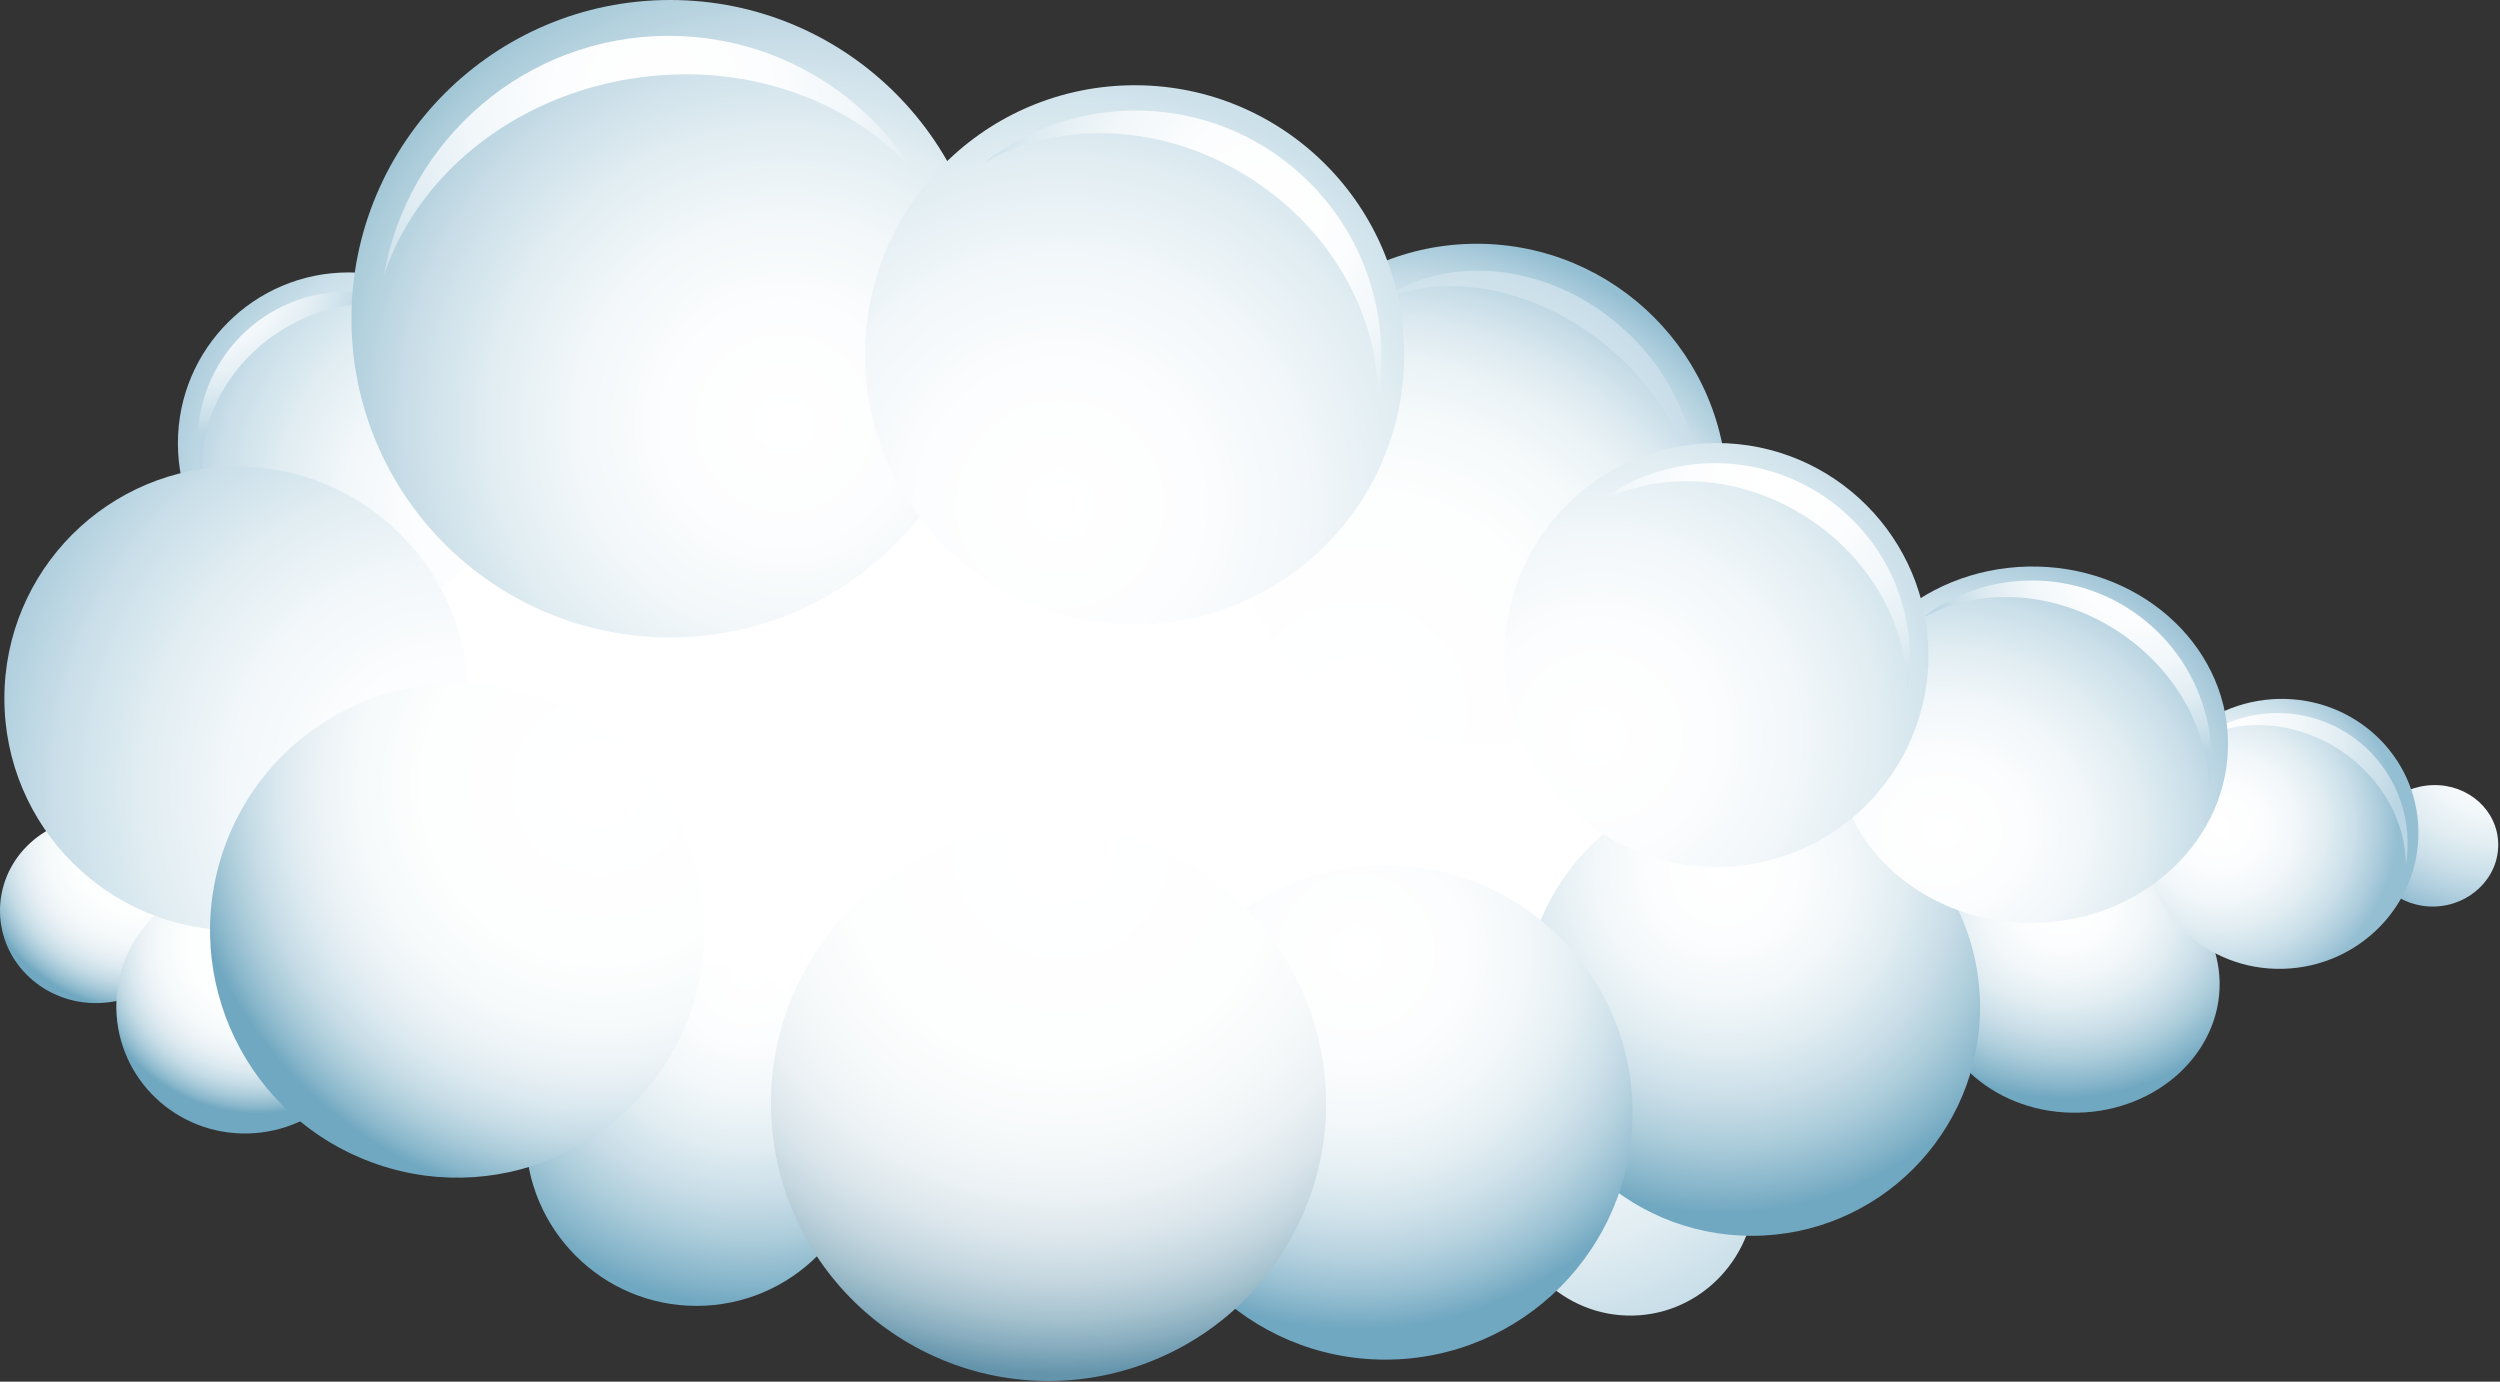
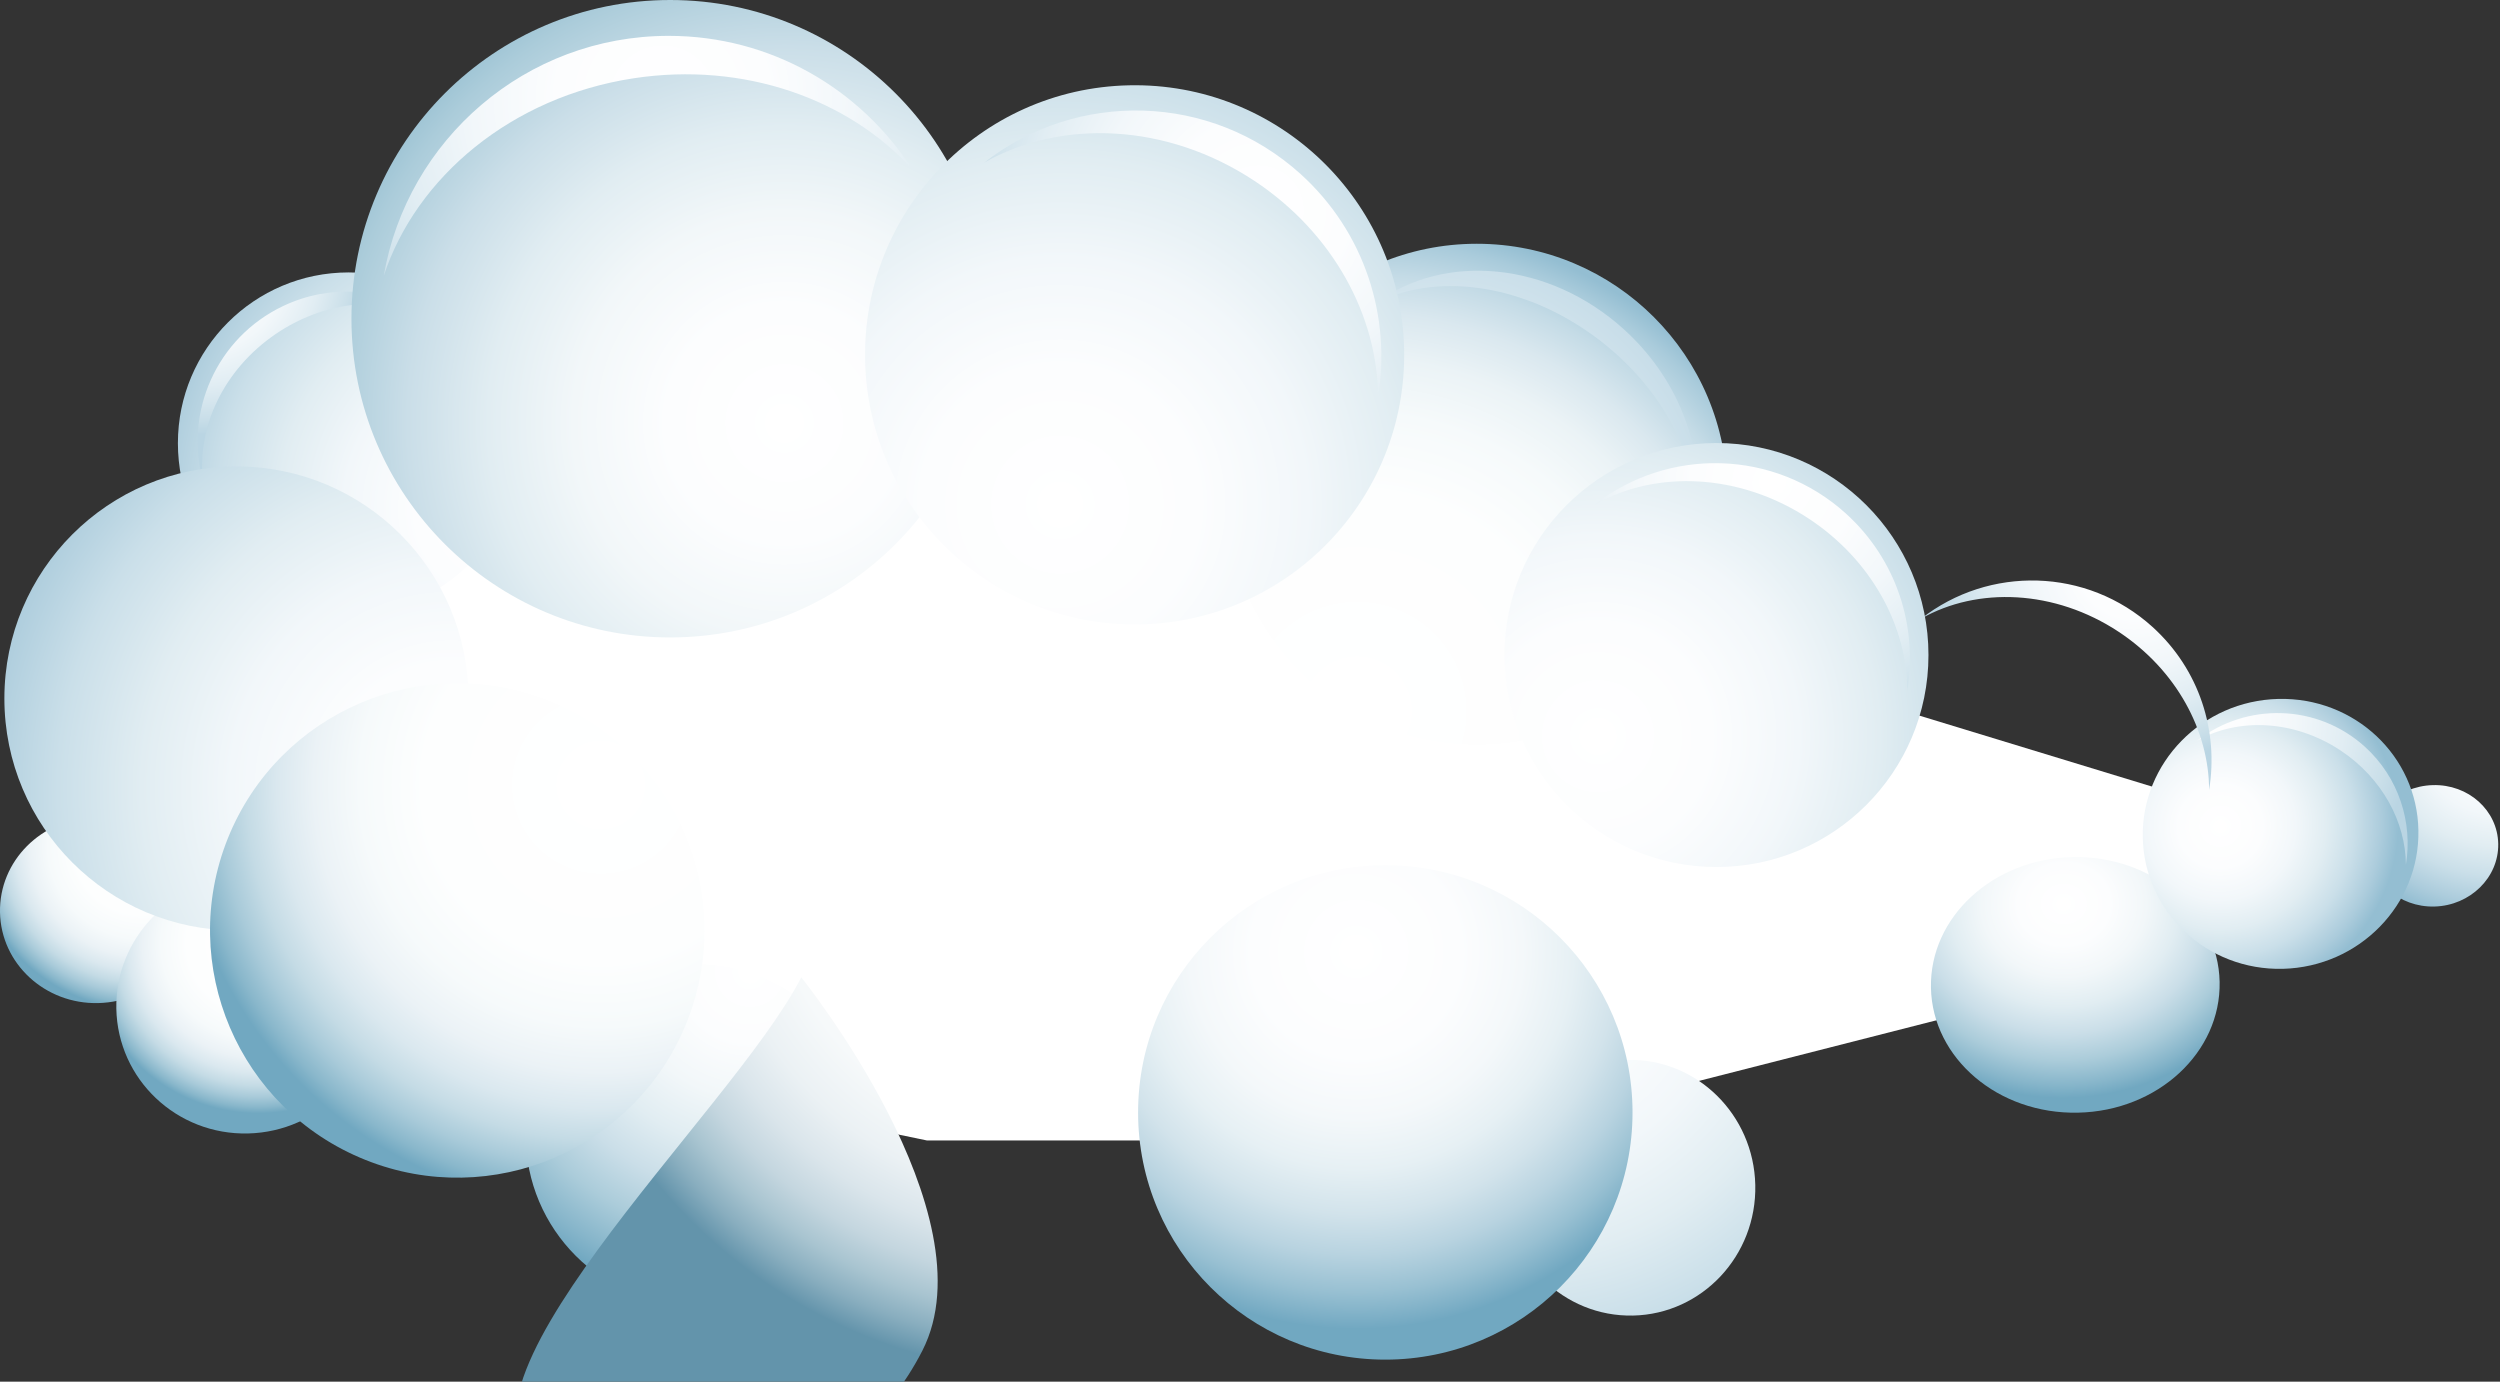
<svg xmlns="http://www.w3.org/2000/svg" version="1.1" id="svg2" x="0px" y="0px" width="59.402px" height="32.83px" viewBox="0 0 59.402 32.83" enable-background="new 0 0 59.402 32.83" xml:space="preserve">
  <rect x="0" y="0" width="59.402" height="32.83" fill="#333333" stroke="none" />
  <g>
    <polygon fill="#FFFFFF" points="54.816,19.813 40.109,15.327 35.845,8.333 27.144,6.968 12.134,4.41 5.821,13.792 0.189,21.469    3.946,23.346 22.028,27.099 34.821,27.099 49.31,23.401  " />
    <radialGradient id="SVGID_1_" cx="111.525" cy="477.987" r="14.711" gradientTransform="matrix(0.005 0.299 0.318 -0.009 -93.115 -11.541)" gradientUnits="userSpaceOnUse">
      <stop offset="0" style="stop-color:#FFFFFF" />
      <stop offset="0.236" style="stop-color:#FCFDFE" />
      <stop offset="0.422" style="stop-color:#F2F7FA" />
      <stop offset="0.592" style="stop-color:#E1EDF2" />
      <stop offset="0.752" style="stop-color:#CADFE9" />
      <stop offset="0.903" style="stop-color:#ACCCDC" />
      <stop offset="1" style="stop-color:#94BED2" />
    </radialGradient>
    <path fill="url(#SVGID_1_)" d="M57.848,21.54c-0.848,0.024-1.546-0.603-1.558-1.398c-0.014-0.797,0.664-1.463,1.514-1.487   c0.848-0.025,1.544,0.602,1.556,1.398C59.373,20.85,58.695,21.516,57.848,21.54z" />
    <radialGradient id="SVGID_2_" cx="92.396" cy="250.519" r="8.789" gradientTransform="matrix(0.009 0.443 0.46 -0.011 -112.625 -18.074)" gradientUnits="userSpaceOnUse">
      <stop offset="0" style="stop-color:#FFFFFF" />
      <stop offset="0.419" style="stop-color:#FDFEFE" />
      <stop offset="0.57" style="stop-color:#F6FAFB" />
      <stop offset="0.678" style="stop-color:#EBF2F6" />
      <stop offset="0.765" style="stop-color:#DAE8EF" />
      <stop offset="0.839" style="stop-color:#C4DBE5" />
      <stop offset="0.905" style="stop-color:#A8CAD9" />
      <stop offset="0.964" style="stop-color:#89B7CB" />
      <stop offset="1" style="stop-color:#71A8C1" />
    </radialGradient>
    <path fill="url(#SVGID_2_)" d="M2.334,23.834C1.07,23.863,0.023,22.898,0,21.68c-0.024-1.218,0.981-2.23,2.249-2.259   c1.266-0.029,2.312,0.936,2.335,2.153C4.608,22.792,3.601,23.804,2.334,23.834z" />
    <radialGradient id="SVGID_3_" cx="97.825" cy="260.535" r="9.151" gradientTransform="matrix(0.008 0.443 0.448 -0.011 -111.336 -18.074)" gradientUnits="userSpaceOnUse">
      <stop offset="0" style="stop-color:#FFFFFF" />
      <stop offset="0.419" style="stop-color:#FDFEFE" />
      <stop offset="0.57" style="stop-color:#F6FAFB" />
      <stop offset="0.678" style="stop-color:#EBF2F6" />
      <stop offset="0.765" style="stop-color:#DAE8EF" />
      <stop offset="0.839" style="stop-color:#C4DBE5" />
      <stop offset="0.905" style="stop-color:#A8CAD9" />
      <stop offset="0.964" style="stop-color:#89B7CB" />
      <stop offset="1" style="stop-color:#71A8C1" />
    </radialGradient>
    <path fill="url(#SVGID_3_)" d="M5.895,26.932c-1.697,0.041-3.099-1.287-3.131-2.965c-0.031-1.677,1.318-3.068,3.015-3.108   c1.698-0.04,3.1,1.287,3.13,2.964C8.94,25.5,7.59,26.891,5.895,26.932z" />
    <radialGradient id="SVGID_4_" cx="99.628" cy="353.651" r="26.769" gradientTransform="matrix(0.009 0.443 0.433 -0.009 -117.855 -18.176)" gradientUnits="userSpaceOnUse">
      <stop offset="0" style="stop-color:#FFFFFF" />
      <stop offset="0.236" style="stop-color:#FCFDFE" />
      <stop offset="0.422" style="stop-color:#F2F7FA" />
      <stop offset="0.592" style="stop-color:#E1EDF2" />
      <stop offset="0.752" style="stop-color:#CADFE9" />
      <stop offset="0.903" style="stop-color:#ACCCDC" />
      <stop offset="1" style="stop-color:#94BED2" />
    </radialGradient>
    <path fill="url(#SVGID_4_)" d="M38.802,31.259c-1.643,0.034-3.002-1.297-3.037-2.975s1.266-3.065,2.908-3.1   c1.641-0.035,2.998,1.297,3.034,2.973C41.744,29.836,40.441,31.224,38.802,31.259z" />
    <radialGradient id="SVGID_5_" cx="-167.201" cy="59.879" r="15.858" gradientTransform="matrix(-0.5 0 0 0.5 -65.782 -6.847)" gradientUnits="userSpaceOnUse">
      <stop offset="0" style="stop-color:#FFFFFF" />
      <stop offset="0.21" style="stop-color:#FCFDFE" />
      <stop offset="0.376" style="stop-color:#F2F7F9" />
      <stop offset="0.527" style="stop-color:#E1EDF2" />
      <stop offset="0.67" style="stop-color:#CADEE8" />
      <stop offset="0.806" style="stop-color:#ABCCDA" />
      <stop offset="0.935" style="stop-color:#86B5CA" />
      <stop offset="1" style="stop-color:#71A8C1" />
    </radialGradient>
    <circle fill="url(#SVGID_5_)" cx="16.551" cy="26.97" r="4.059" />
    <radialGradient id="SVGID_6_" cx="-155.647" cy="37.891" r="18.288" gradientTransform="matrix(-0.5 0 0 0.5 -65.782 -6.847)" gradientUnits="userSpaceOnUse">
      <stop offset="0" style="stop-color:#FFFFFF" />
      <stop offset="0.236" style="stop-color:#FCFDFE" />
      <stop offset="0.422" style="stop-color:#F2F7FA" />
      <stop offset="0.592" style="stop-color:#E1EDF2" />
      <stop offset="0.752" style="stop-color:#CADFE9" />
      <stop offset="0.903" style="stop-color:#ACCCDC" />
      <stop offset="1" style="stop-color:#94BED2" />
    </radialGradient>
    <circle fill="url(#SVGID_6_)" cx="8.285" cy="10.531" r="4.058" />
    <radialGradient id="SVGID_7_" cx="-49.811" cy="70.67" r="7.951" gradientTransform="matrix(0.452 -0.214 0.214 0.452 12.158 -36.261)" gradientUnits="userSpaceOnUse">
      <stop offset="0" style="stop-color:#FFFFFF" />
      <stop offset="0.282" style="stop-color:#FCFDFE" />
      <stop offset="0.505" style="stop-color:#F2F7FA" />
      <stop offset="0.709" style="stop-color:#E1EDF3" />
      <stop offset="0.899" style="stop-color:#CADFE9" />
      <stop offset="1" style="stop-color:#BAD5E3" />
    </radialGradient>
    <path fill="url(#SVGID_7_)" d="M6.562,7.929c1.141-0.771,2.498-0.901,3.578-0.46C9.143,6.851,7.866,6.732,6.729,7.271   c-1.59,0.755-2.361,2.535-1.902,4.175C4.666,10.175,5.302,8.782,6.562,7.929z" />
    <radialGradient id="SVGID_8_" cx="-153.006" cy="51.144" r="24.846" gradientTransform="matrix(-0.5 0 0 0.5 -65.782 -6.847)" gradientUnits="userSpaceOnUse">
      <stop offset="0" style="stop-color:#FFFFFF" />
      <stop offset="0.236" style="stop-color:#FCFDFE" />
      <stop offset="0.422" style="stop-color:#F2F7FA" />
      <stop offset="0.592" style="stop-color:#E1EDF2" />
      <stop offset="0.752" style="stop-color:#CADFE9" />
      <stop offset="0.903" style="stop-color:#ACCCDC" />
      <stop offset="1" style="stop-color:#94BED2" />
    </radialGradient>
    <circle fill="url(#SVGID_8_)" cx="5.617" cy="16.596" r="5.513" />
    <radialGradient id="SVGID_9_" cx="97.466" cy="329.229" r="10.397" gradientTransform="matrix(0.009 0.443 0.5 -0.011 -116.454 -18.074)" gradientUnits="userSpaceOnUse">
      <stop offset="0" style="stop-color:#FFFFFF" />
      <stop offset="0.21" style="stop-color:#FCFDFE" />
      <stop offset="0.376" style="stop-color:#F2F7F9" />
      <stop offset="0.527" style="stop-color:#E1EDF2" />
      <stop offset="0.67" style="stop-color:#CADEE8" />
      <stop offset="0.806" style="stop-color:#ABCCDA" />
      <stop offset="0.935" style="stop-color:#86B5CA" />
      <stop offset="1" style="stop-color:#71A8C1" />
    </radialGradient>
    <path fill="url(#SVGID_9_)" d="M49.375,26.438c-1.895,0.04-3.457-1.287-3.494-2.964c-0.035-1.679,1.471-3.069,3.365-3.109   s3.458,1.287,3.494,2.963C52.775,25.006,51.269,26.398,49.375,26.438z" />
    <radialGradient id="SVGID_10_" cx="-196.059" cy="47.485" r="23.389" gradientTransform="matrix(-0.5 0 0 0.5 -65.782 -6.847)" gradientUnits="userSpaceOnUse">
      <stop offset="0" style="stop-color:#FFFFFF" />
      <stop offset="0.444" style="stop-color:#FDFEFE" />
      <stop offset="0.604" style="stop-color:#F6FAFB" />
      <stop offset="0.717" style="stop-color:#EBF3F6" />
      <stop offset="0.809" style="stop-color:#DAE8EF" />
      <stop offset="0.888" style="stop-color:#C4DBE6" />
      <stop offset="0.957" style="stop-color:#A9CBDB" />
      <stop offset="1" style="stop-color:#94BED2" />
    </radialGradient>
    <circle fill="url(#SVGID_10_)" cx="35.09" cy="11.743" r="5.951" />
    <radialGradient id="SVGID_11_" cx="211.109" cy="-120.723" r="16.316" gradientTransform="matrix(0.37 0.336 -0.29 0.321 -78.522 -20.127)" gradientUnits="userSpaceOnUse">
      <stop offset="0" style="stop-color:#FFFFFF" />
      <stop offset="0.323" style="stop-color:#ECF4F7" />
      <stop offset="0.973" style="stop-color:#BCD6E4" />
      <stop offset="1" style="stop-color:#BAD5E3" />
    </radialGradient>
    <path fill="url(#SVGID_11_)" d="M37.736,7.886c1.537,1.062,2.465,2.641,2.576,4.111c0.141-1.441-0.457-3.022-1.729-4.173   c-1.775-1.61-4.259-1.828-5.88-0.628C34.073,6.499,36.036,6.71,37.736,7.886z" />
    <radialGradient id="SVGID_12_" cx="108.642" cy="369.379" r="10.091" gradientTransform="matrix(0.007 0.411 0.419 -0.011 -102.773 -20.956)" gradientUnits="userSpaceOnUse">
      <stop offset="0" style="stop-color:#FFFFFF" />
      <stop offset="0.236" style="stop-color:#FCFDFE" />
      <stop offset="0.422" style="stop-color:#F2F7FA" />
      <stop offset="0.592" style="stop-color:#E1EDF2" />
      <stop offset="0.752" style="stop-color:#CADFE9" />
      <stop offset="0.903" style="stop-color:#ACCCDC" />
      <stop offset="1" style="stop-color:#94BED2" />
    </radialGradient>
    <path fill="url(#SVGID_12_)" d="M54.246,23.02c-1.81,0.045-3.3-1.354-3.332-3.124c-0.031-1.771,1.409-3.244,3.218-3.289   c1.81-0.045,3.302,1.353,3.331,3.124C57.496,21.501,56.054,22.973,54.246,23.02z" />
    <radialGradient id="SVGID_13_" cx="-213.454" cy="55.062" r="16.252" gradientTransform="matrix(-0.5 0 0 0.5 -65.782 -6.847)" gradientUnits="userSpaceOnUse">
      <stop offset="0" style="stop-color:#FFFFFF" />
      <stop offset="0.21" style="stop-color:#FCFDFE" />
      <stop offset="0.376" style="stop-color:#F2F7F9" />
      <stop offset="0.527" style="stop-color:#E1EDF2" />
      <stop offset="0.67" style="stop-color:#CADEE8" />
      <stop offset="0.806" style="stop-color:#ABCCDA" />
      <stop offset="0.935" style="stop-color:#86B5CA" />
      <stop offset="1" style="stop-color:#71A8C1" />
    </radialGradient>
-     <circle fill="url(#SVGID_13_)" cx="41.623" cy="23.939" r="5.425" />
    <radialGradient id="SVGID_14_" cx="243.086" cy="-143.467" r="11.381" gradientTransform="matrix(0.37 0.336 -0.336 0.371 -86.495 -11.363)" gradientUnits="userSpaceOnUse">
      <stop offset="0" style="stop-color:#FFFFFF" />
      <stop offset="0.282" style="stop-color:#FCFDFE" />
      <stop offset="0.505" style="stop-color:#F2F7FA" />
      <stop offset="0.709" style="stop-color:#E1EDF3" />
      <stop offset="0.899" style="stop-color:#CADFE9" />
      <stop offset="1" style="stop-color:#BAD5E3" />
    </radialGradient>
    <path fill="url(#SVGID_14_)" d="M55.609,17.829c0.996,0.659,1.553,1.708,1.557,2.721c0.166-1.004-0.164-2.07-0.974-2.806   c-1.134-1.027-2.82-1.056-3.986-0.145C53.175,17.05,54.506,17.1,55.609,17.829z" />
    <radialGradient id="SVGID_15_" cx="88.756" cy="323.817" r="16.117" gradientTransform="matrix(0.01 0.453 0.5 -0.011 -116.659 -16.92)" gradientUnits="userSpaceOnUse">
      <stop offset="0" style="stop-color:#FFFFFF" />
      <stop offset="0.236" style="stop-color:#FCFDFE" />
      <stop offset="0.422" style="stop-color:#F2F7FA" />
      <stop offset="0.592" style="stop-color:#E1EDF2" />
      <stop offset="0.752" style="stop-color:#CADFE9" />
      <stop offset="0.903" style="stop-color:#ACCCDC" />
      <stop offset="1" style="stop-color:#94BED2" />
    </radialGradient>
-     <path fill="url(#SVGID_15_)" d="M48.365,21.928c-2.578,0.055-4.708-1.796-4.758-4.133c-0.05-2.338,2-4.278,4.578-4.333   c2.576-0.055,4.705,1.796,4.754,4.134C52.989,19.933,50.941,21.873,48.365,21.928z" />
    <radialGradient id="SVGID_16_" cx="236.652" cy="-147.804" r="9.707" gradientTransform="matrix(0.37 0.336 -0.336 0.371 -86.495 -11.363)" gradientUnits="userSpaceOnUse">
      <stop offset="0" style="stop-color:#FFFFFF" />
      <stop offset="0.282" style="stop-color:#FCFDFE" />
      <stop offset="0.505" style="stop-color:#F2F7FA" />
      <stop offset="0.709" style="stop-color:#E1EDF3" />
      <stop offset="0.899" style="stop-color:#CADFE9" />
      <stop offset="1" style="stop-color:#BAD5E3" />
    </radialGradient>
    <path fill="url(#SVGID_16_)" d="M50.344,15.014c1.375,0.91,2.142,2.356,2.146,3.754c0.23-1.388-0.225-2.857-1.344-3.871   c-1.563-1.417-3.888-1.456-5.495-0.199C46.986,13.939,48.822,14.007,50.344,15.014z" />
    <radialGradient id="SVGID_17_" cx="172.429" cy="-258.646" r="20.115" gradientTransform="matrix(0.186 -0.464 -0.464 -0.186 -137.809 50.55)" gradientUnits="userSpaceOnUse">
      <stop offset="0" style="stop-color:#FFFFFF" />
      <stop offset="0.419" style="stop-color:#FDFEFE" />
      <stop offset="0.57" style="stop-color:#F6FAFB" />
      <stop offset="0.678" style="stop-color:#EBF2F6" />
      <stop offset="0.765" style="stop-color:#DAE8EF" />
      <stop offset="0.839" style="stop-color:#C4DBE5" />
      <stop offset="0.905" style="stop-color:#A8CAD9" />
      <stop offset="0.964" style="stop-color:#89B7CB" />
      <stop offset="1" style="stop-color:#71A8C1" />
    </radialGradient>
    <path fill="url(#SVGID_17_)" d="M13.054,16.657c3.012,1.209,4.471,4.629,3.26,7.641c-1.208,3.009-4.627,4.469-7.637,3.26   c-3.013-1.209-4.47-4.628-3.262-7.641C6.626,16.909,10.045,15.449,13.054,16.657z" />
    <radialGradient id="SVGID_18_" cx="51.932" cy="269.065" r="26.703" gradientTransform="matrix(0.011 0.5 0.5 -0.011 -116.465 -12.952)" gradientUnits="userSpaceOnUse">
      <stop offset="0" style="stop-color:#FFFFFF" />
      <stop offset="0.21" style="stop-color:#FCFDFE" />
      <stop offset="0.376" style="stop-color:#F2F7F9" />
      <stop offset="0.527" style="stop-color:#E1EDF2" />
      <stop offset="0.67" style="stop-color:#CADEE8" />
      <stop offset="0.806" style="stop-color:#ABCCDA" />
      <stop offset="0.935" style="stop-color:#86B5CA" />
      <stop offset="1" style="stop-color:#71A8C1" />
    </radialGradient>
    <circle fill="url(#SVGID_18_)" cx="15.924" cy="7.573" r="7.573" />
    <radialGradient id="SVGID_19_" cx="77.648" cy="295.675" r="17.902" gradientTransform="matrix(0.011 0.5 0.5 -0.011 -116.465 -12.952)" gradientUnits="userSpaceOnUse">
      <stop offset="0" style="stop-color:#FFFFFF" />
      <stop offset="0.277" style="stop-color:#FCFDFE" />
      <stop offset="0.441" style="stop-color:#F4F8FA" />
      <stop offset="0.576" style="stop-color:#E6F0F4" />
      <stop offset="0.695" style="stop-color:#D2E3EB" />
      <stop offset="0.803" style="stop-color:#B8D3E0" />
      <stop offset="0.903" style="stop-color:#98C0D2" />
      <stop offset="0.996" style="stop-color:#73A9C2" />
      <stop offset="1" style="stop-color:#71A8C1" />
    </radialGradient>
    <circle fill="url(#SVGID_19_)" cx="32.916" cy="26.432" r="5.874" />
    <radialGradient id="SVGID_20_" cx="-141.555" cy="-66.38" r="24.931" gradientTransform="matrix(-0.445 -0.227 -0.227 0.445 -52.838 17.603)" gradientUnits="userSpaceOnUse">
      <stop offset="0" style="stop-color:#FFFFFF" />
      <stop offset="0.411" style="stop-color:#FDFEFE" />
      <stop offset="0.559" style="stop-color:#F6F9FA" />
      <stop offset="0.665" style="stop-color:#EBF1F4" />
      <stop offset="0.75" style="stop-color:#DAE5EB" />
      <stop offset="0.824" style="stop-color:#C4D6DF" />
      <stop offset="0.888" style="stop-color:#A8C4D0" />
      <stop offset="0.945" style="stop-color:#89AEBF" />
      <stop offset="0.998" style="stop-color:#6595AC" />
      <stop offset="1" style="stop-color:#6394AB" />
    </radialGradient>
-     <path fill="url(#SVGID_20_)" d="M19.039,23.222c1.656-3.243,5.627-4.533,8.871-2.878s4.533,5.627,2.877,8.871   c-1.652,3.243-5.626,4.532-8.87,2.877S17.385,26.465,19.039,23.222z" />
+     <path fill="url(#SVGID_20_)" d="M19.039,23.222s4.533,5.627,2.877,8.871   c-1.652,3.243-5.626,4.532-8.87,2.877S17.385,26.465,19.039,23.222z" />
    <radialGradient id="SVGID_21_" cx="-207.504" cy="48.681" r="22.567" gradientTransform="matrix(-0.5 0 0 0.5 -65.782 -6.847)" gradientUnits="userSpaceOnUse">
      <stop offset="0" style="stop-color:#FFFFFF" />
      <stop offset="0.236" style="stop-color:#FCFDFE" />
      <stop offset="0.422" style="stop-color:#F2F7FA" />
      <stop offset="0.592" style="stop-color:#E1EDF2" />
      <stop offset="0.752" style="stop-color:#CADFE9" />
      <stop offset="0.903" style="stop-color:#ACCCDC" />
      <stop offset="1" style="stop-color:#94BED2" />
    </radialGradient>
    <circle fill="url(#SVGID_21_)" cx="40.785" cy="15.564" r="5.037" />
    <radialGradient id="SVGID_22_" cx="56.092" cy="282.077" r="27.78" gradientTransform="matrix(0.011 0.5 0.5 -0.011 -116.465 -12.952)" gradientUnits="userSpaceOnUse">
      <stop offset="0" style="stop-color:#FFFFFF" />
      <stop offset="0.236" style="stop-color:#FCFDFE" />
      <stop offset="0.422" style="stop-color:#F2F7FA" />
      <stop offset="0.592" style="stop-color:#E1EDF2" />
      <stop offset="0.752" style="stop-color:#CADFE9" />
      <stop offset="0.903" style="stop-color:#ACCCDC" />
      <stop offset="1" style="stop-color:#94BED2" />
    </radialGradient>
    <path fill="url(#SVGID_22_)" d="M27.098,14.836c-3.54,0.074-6.467-2.732-6.542-6.269c-0.074-3.537,2.731-6.464,6.269-6.54   c3.536-0.076,6.464,2.73,6.538,6.268C33.439,11.833,30.633,14.761,27.098,14.836z" />
    <radialGradient id="SVGID_23_" cx="71.132" cy="18.38" r="17.865" gradientTransform="matrix(0.5 0 0 0.5 -19.819 -6.847)" gradientUnits="userSpaceOnUse">
      <stop offset="0" style="stop-color:#FFFFFF" />
      <stop offset="0.282" style="stop-color:#FCFDFE" />
      <stop offset="0.505" style="stop-color:#F2F7FA" />
      <stop offset="0.709" style="stop-color:#E1EDF3" />
      <stop offset="0.899" style="stop-color:#CADFE9" />
      <stop offset="1" style="stop-color:#BAD5E3" />
    </radialGradient>
    <path fill="url(#SVGID_23_)" d="M15.056,1.86c2.625-0.4,5.101,0.496,6.616,2.157c-1.224-1.902-3.354-3.165-5.783-3.165   c-3.396,0-6.212,2.465-6.771,5.702C9.892,4.205,12.154,2.303,15.056,1.86z" />
    <radialGradient id="SVGID_24_" cx="194.607" cy="-132.132" r="15.189" gradientTransform="matrix(0.37 0.336 -0.336 0.371 -86.495 -11.363)" gradientUnits="userSpaceOnUse">
      <stop offset="0" style="stop-color:#FFFFFF" />
      <stop offset="0.282" style="stop-color:#FCFDFE" />
      <stop offset="0.505" style="stop-color:#F2F7FA" />
      <stop offset="0.709" style="stop-color:#E1EDF3" />
      <stop offset="0.899" style="stop-color:#CADFE9" />
      <stop offset="1" style="stop-color:#BAD5E3" />
    </radialGradient>
    <path fill="url(#SVGID_24_)" d="M29.805,4.297c1.882,1.245,2.931,3.224,2.938,5.135c0.314-1.896-0.307-3.909-1.838-5.295   c-2.14-1.939-5.321-1.993-7.521-0.272C25.213,2.827,27.723,2.919,29.805,4.297z" />
    <radialGradient id="SVGID_25_" cx="221.395" cy="-138.977" r="13.61" gradientTransform="matrix(0.37 0.336 -0.336 0.371 -86.495 -11.363)" gradientUnits="userSpaceOnUse">
      <stop offset="0" style="stop-color:#FFFFFF" />
      <stop offset="0.282" style="stop-color:#FCFDFE" />
      <stop offset="0.505" style="stop-color:#F2F7FA" />
      <stop offset="0.709" style="stop-color:#E1EDF3" />
      <stop offset="0.899" style="stop-color:#CADFE9" />
      <stop offset="1" style="stop-color:#BAD5E3" />
    </radialGradient>
    <path fill="url(#SVGID_25_)" d="M42.988,12.33c1.492,0.988,2.324,2.558,2.33,4.073c0.25-1.504-0.244-3.1-1.457-4.2   c-1.697-1.537-4.221-1.58-5.966-0.215C39.345,11.165,41.337,11.238,42.988,12.33z" />
  </g>
</svg>